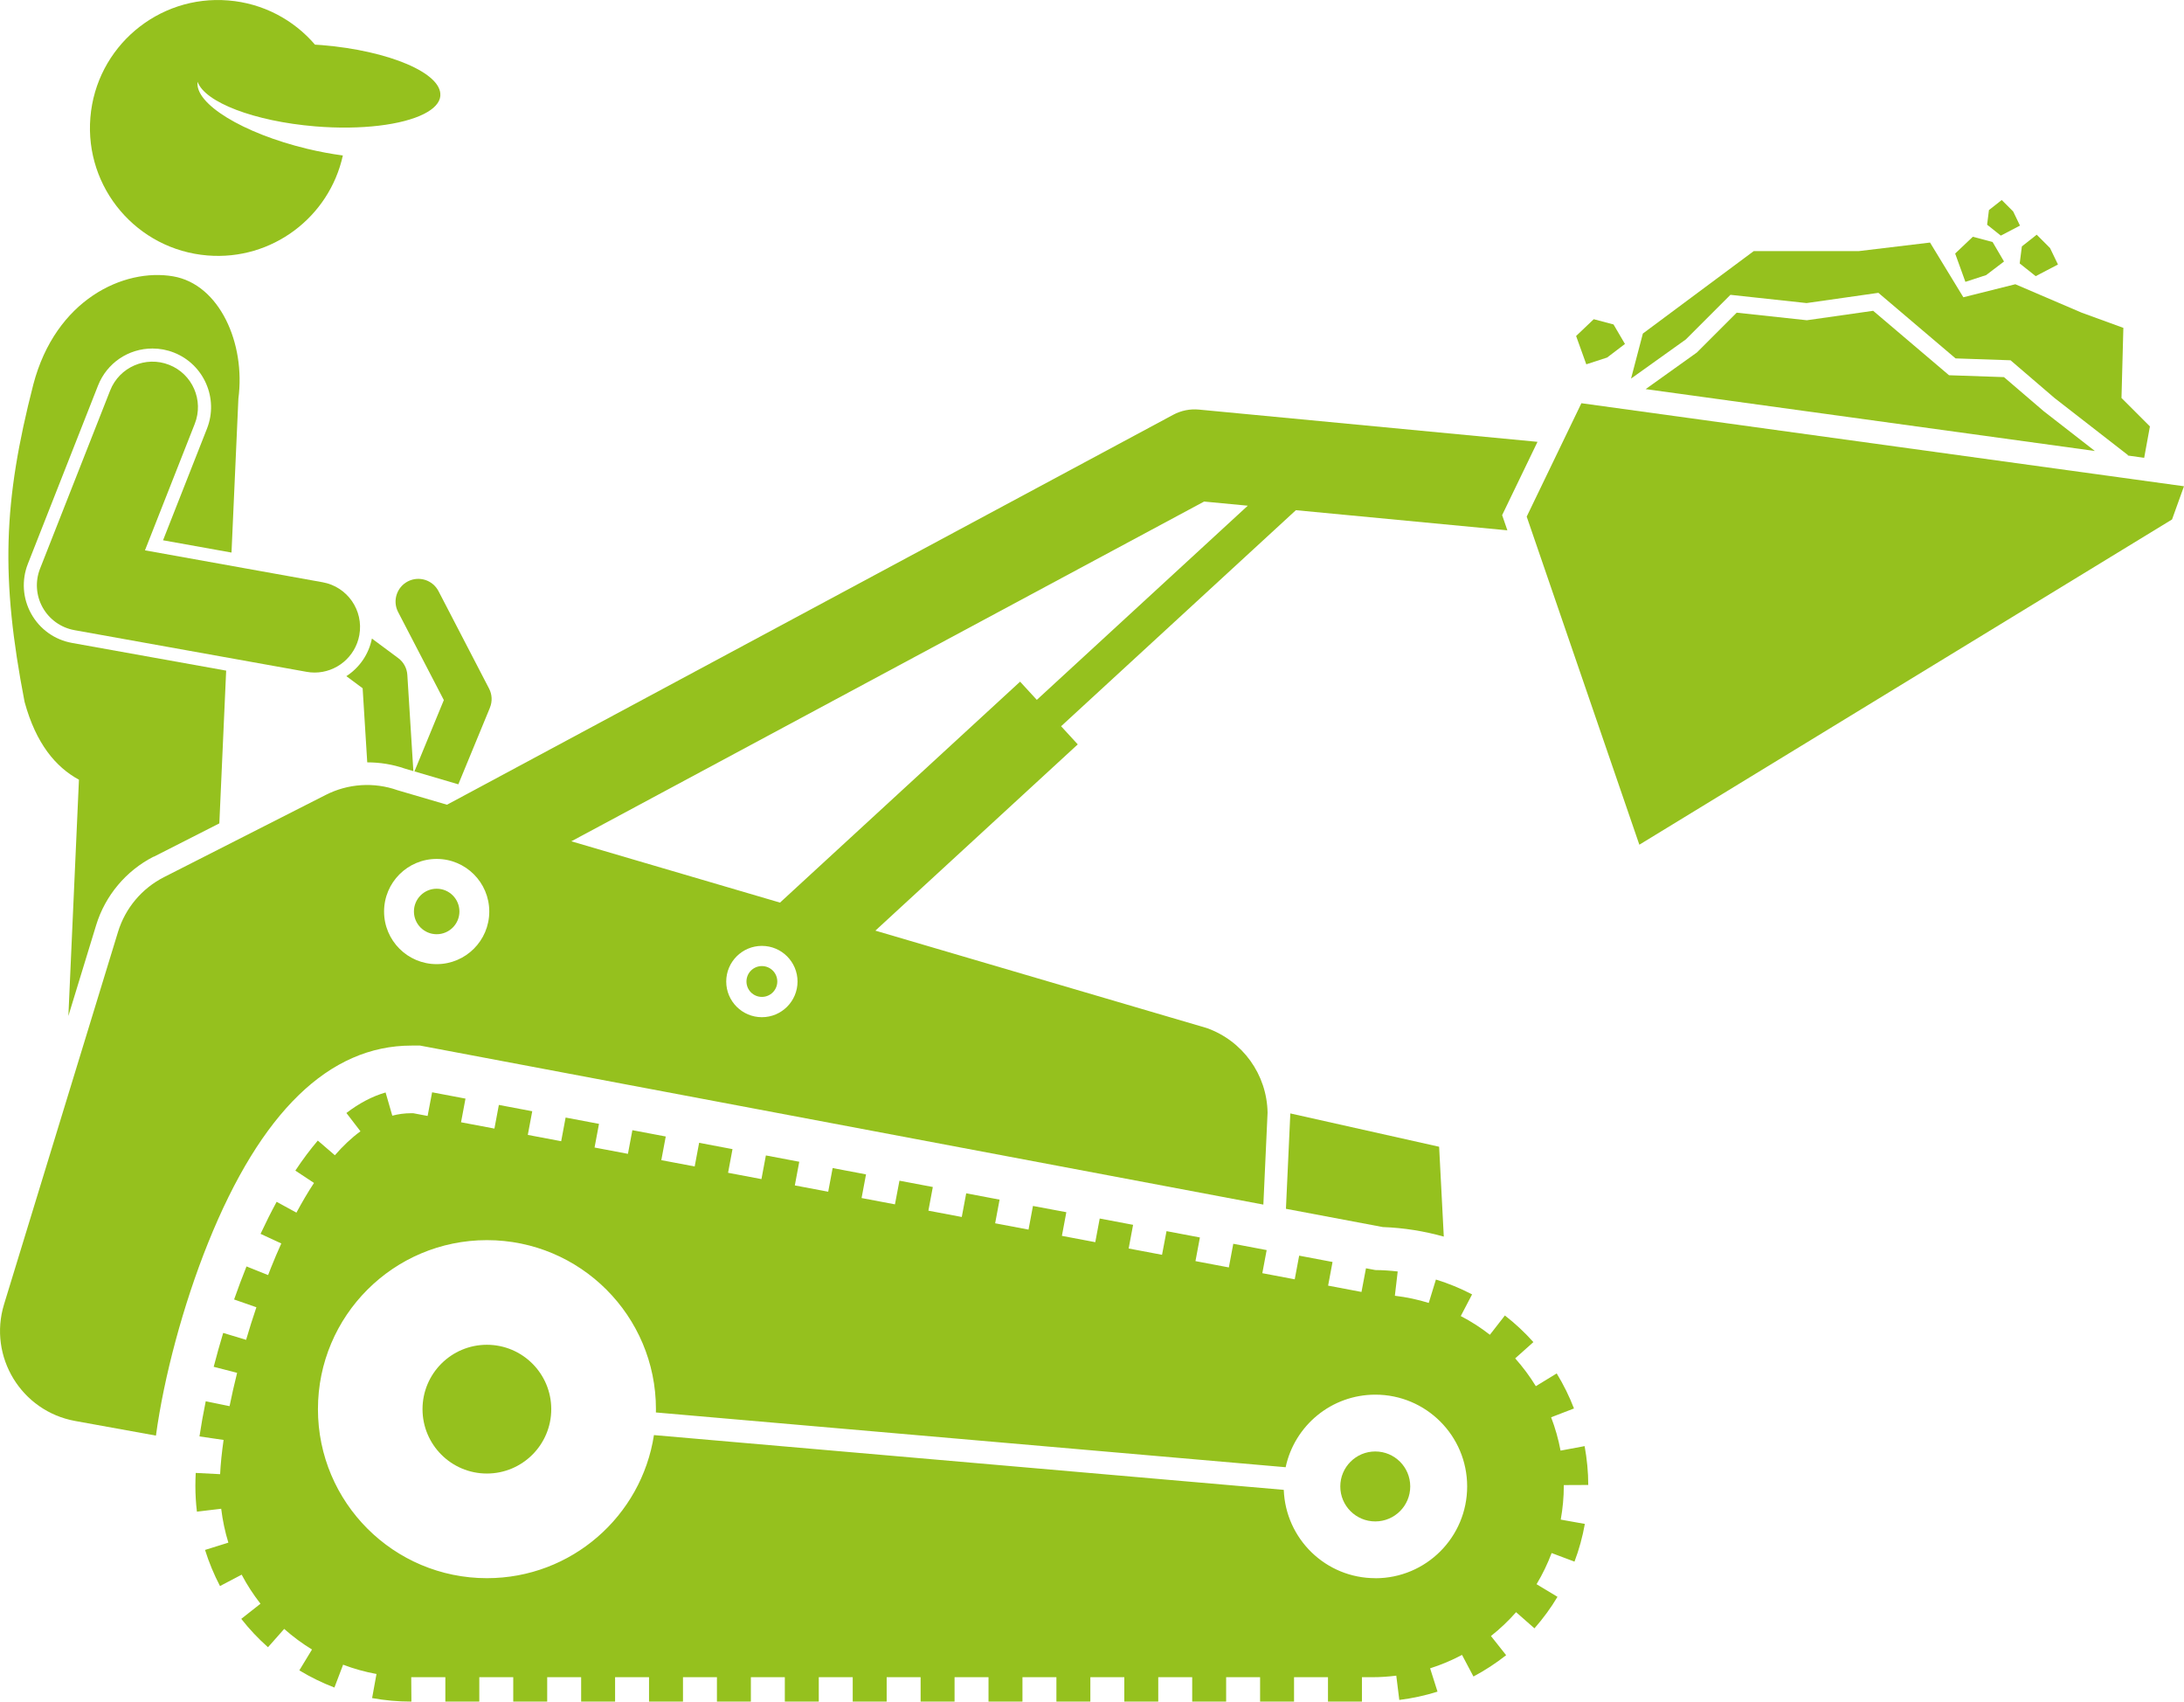
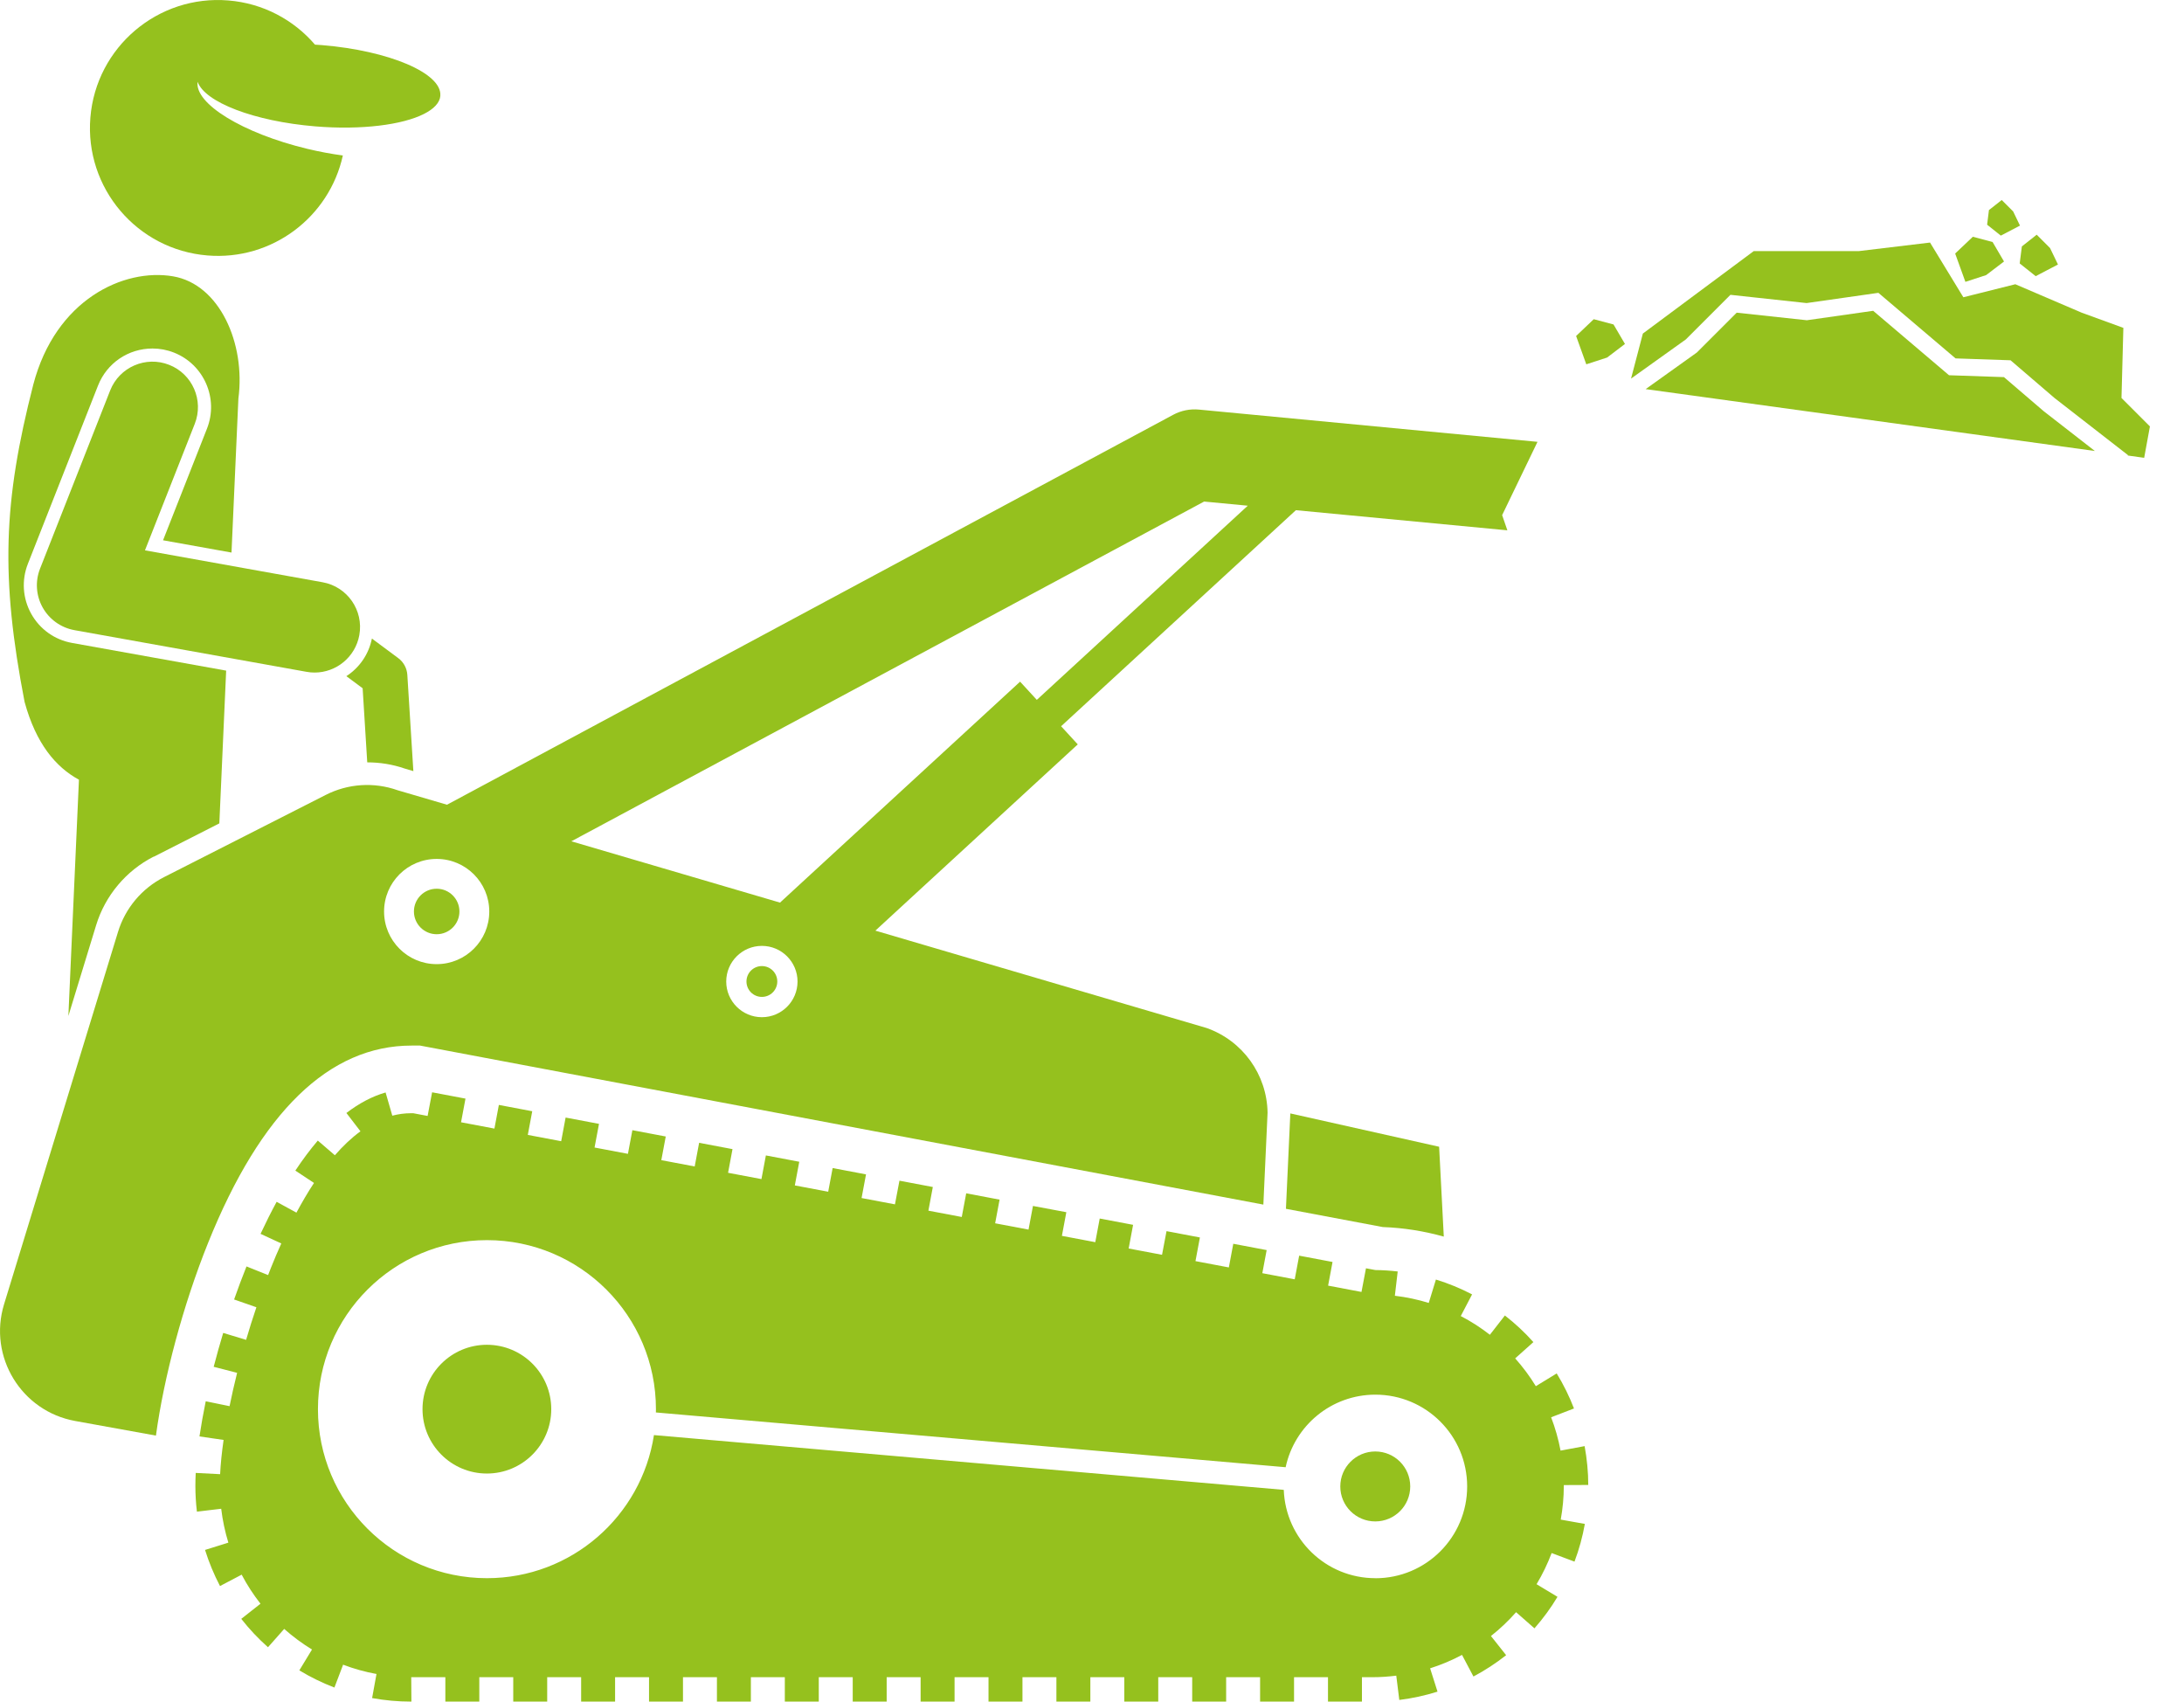
<svg xmlns="http://www.w3.org/2000/svg" id="Ebene_1" data-name="Ebene 1" width="135.49mm" height="105.58mm" viewBox="0 0 384.07 299.29">
  <defs>
    <style> .cls-1 { fill: #95c11e; } </style>
  </defs>
  <path class="cls-1" d="M226.14,212.55l17.03,3.21c3.7,.13,7.3,.72,10.73,1.68l-.82-15.8-26.17-5.86v.05s-.77,16.72-.77,16.72Z" />
  <path class="cls-1" d="M60.9,118.89l2.87,2.13,.81,13.03c2.22,0,4.44,.35,6.56,1.08l1.55,.46-1.06-16.92c-.07-1.18-.66-2.26-1.61-2.96l-4.62-3.43c-.56,2.81-2.23,5.15-4.5,6.62Z" />
-   <path class="cls-1" d="M86.15,124.44c.45-1.09,.4-2.32-.15-3.37l-8.89-17.13c-1.02-1.96-3.43-2.72-5.39-1.71-1.96,1.02-2.73,3.43-1.71,5.39l8.04,15.48-5.17,12.54,7.72,2.27,5.56-13.48Z" />
  <path class="cls-1" d="M27.03,150.65l11.54-5.87,1.2-26.86-27.11-4.87c-3.05-.55-5.66-2.41-7.17-5.12-1.51-2.71-1.72-5.91-.59-8.79l12.33-31.33c1.56-3.97,5.33-6.53,9.59-6.53,1.29,0,2.56,.24,3.77,.72,5.28,2.08,7.89,8.07,5.81,13.36l-7.73,19.64,12.04,2.16,1.21-27.07c1.29-9.69-3.3-20.1-11.48-21.5-8.67-1.48-20.67,4.07-24.59,19.04C.56,88.26,.08,101.47,4.32,123.42c2.01,7.36,5.49,11.47,9.56,13.68l-1.86,41.55,4.89-15.99c1.59-5.19,5.27-9.57,10.1-12.03Z" />
  <path class="cls-1" d="M77.43,16.83c.32-3.95-9.01-7.93-20.84-8.9-.4-.03-.8-.05-1.2-.08C51.67,3.51,46.3,.58,40.16,.08,27.77-.94,16.91,8.28,15.89,20.66c-1.02,12.39,8.2,23.25,20.59,24.26,11.36,.93,21.43-6.75,23.81-17.58-2.01-.27-4.13-.66-6.29-1.18-11.33-2.73-19.82-7.95-19.25-11.78,1.24,3.57,9.91,6.95,20.68,7.84,8.13,.67,15.32-.26,19.13-2.19,1.74-.88,2.78-1.96,2.88-3.2Z" />
  <path class="cls-1" d="M25.49,96.77l8.76-22.25c1.62-4.11-.4-8.76-4.51-10.37-4.11-1.62-8.75,.4-10.37,4.51l-12.33,31.33c-.88,2.23-.71,4.74,.46,6.83,1.17,2.09,3.21,3.55,5.57,3.98l40.83,7.33c.48,.09,.95,.13,1.42,.13,3.8,0,7.17-2.72,7.87-6.59,.78-4.35-2.11-8.51-6.46-9.29l-31.23-5.61Z" />
  <polygon class="cls-1" points="304.31 51.84 317.7 53.29 330.33 51.49 343.9 63.02 353.57 63.35 361.31 69.99 374.2 80.01 374.21 80.1 377.07 80.5 378.08 74.98 373.08 69.98 373.41 57.65 366.08 54.98 354.41 49.98 345.27 52.27 339.41 42.65 326.91 44.15 308.41 44.15 288.91 58.65 286.83 66.57 296.47 59.68 304.31 51.84" />
  <polygon class="cls-1" points="368.4 79.3 359.41 72.31 352.41 66.31 342.75 65.98 329.41 54.65 317.75 56.31 305.41 54.98 298.41 61.98 289.4 68.42 368.4 79.3" />
  <path class="cls-1" d="M221.97,223.97l.78-4.16-5.87-1.11-.78,4.16-5.87-1.11,.78-4.16-5.87-1.11-.79,4.16-5.87-1.11,.78-4.16-5.87-1.11-.78,4.16-5.87-1.11,.78-4.16-5.87-1.1-.78,4.16-5.87-1.11,.78-4.16-5.87-1.11-.78,4.16-5.87-1.11,.78-4.16-5.87-1.11-.79,4.16-5.87-1.11,.78-4.16-5.87-1.11-.78,4.16-5.87-1.11,.78-4.16-5.87-1.11-.78,4.16-5.87-1.11,.78-4.16-5.87-1.11-.78,4.16-5.87-1.11,.78-4.16-5.87-1.11-.78,4.16-5.87-1.11,.78-4.16-5.87-1.11-.78,4.16-5.87-1.11,.78-4.16-5.87-1.11-.78,4.16-5.87-1.11,.78-4.16-5.87-1.11-.79,4.16-2.53-.48h-.37c-1.13,0-2.24,.15-3.31,.43l-1.18-4.08c-2.33,.67-4.65,1.89-6.89,3.61l2.47,3.22c-1.59,1.16-3.09,2.59-4.5,4.21l-3-2.58c-1.33,1.56-2.66,3.33-3.95,5.28l3.28,2.17c-1.1,1.66-2.12,3.42-3.09,5.22l-3.48-1.9c-.96,1.76-1.91,3.66-2.83,5.63l3.65,1.69c-.65,1.43-1.25,2.85-1.81,4.25-.17,.43-.34,.88-.51,1.31l-3.8-1.52c-.75,1.88-1.49,3.83-2.18,5.81l3.92,1.37c-.64,1.89-1.25,3.81-1.81,5.73l-4.03-1.22c-.6,1.99-1.16,3.99-1.67,5.96l4.12,1.06c-.5,1.99-.94,3.96-1.33,5.86l-4.19-.86c-.44,2.15-.81,4.23-1.1,6.18l4.24,.62c-.31,2.17-.52,4.19-.61,6.02l-4.29-.22c-.04,.79-.06,1.55-.06,2.26,0,1.52,.09,3.05,.27,4.55l4.27-.51c.25,2.05,.67,4.04,1.26,5.96l-4.1,1.28c.68,2.18,1.57,4.32,2.63,6.35l3.81-2c.95,1.81,2.06,3.51,3.31,5.11l-3.38,2.66c1.41,1.8,2.99,3.48,4.7,4.99l2.85-3.22c1.52,1.35,3.15,2.56,4.89,3.62l-2.23,3.67c1.96,1.19,4.04,2.2,6.17,3.02l1.53-4.02c1.88,.72,3.84,1.26,5.87,1.64l-.77,4.23c2.24,.41,4.54,.62,6.84,.62h.07l-.03-4.29h6v4.29h5.97v-4.29h5.97v4.29h5.97v-4.29h5.97v4.29h5.97v-4.29h5.97v4.29h5.97v-4.29h5.97v4.29h5.97v-4.29h5.97v4.29h5.97v-4.29h5.97v4.29h5.97v-4.29h5.97v4.29h5.97v-4.29h5.97v4.29h5.97v-4.29h5.97v4.29h5.97v-4.29h5.97v4.29h5.97v-4.29h5.97v4.29h5.97v-4.29h5.97v4.29h5.97v-4.29h5.97v4.29h5.97v-4.29h1.88c1.41,0,2.8-.1,4.16-.27l.53,4.27c2.27-.28,4.53-.77,6.72-1.46l-1.3-4.1c1.95-.62,3.83-1.41,5.61-2.36l2.01,3.8c2.02-1.07,3.95-2.33,5.75-3.75l-2.67-3.37c1.6-1.26,3.07-2.66,4.42-4.19l3.23,2.84c1.51-1.72,2.88-3.58,4.05-5.54l-3.68-2.22c1.04-1.73,1.93-3.57,2.65-5.48l4.02,1.51c.81-2.14,1.42-4.37,1.82-6.63l-4.24-.76c.35-1.93,.54-3.91,.54-5.94,0-.04,0-.08,0-.13l4.3-.02c0-2.29-.23-4.59-.64-6.83l-4.23,.79c-.38-2.02-.94-3.98-1.66-5.86l4.02-1.55c-.82-2.13-1.84-4.2-3.04-6.16l-3.67,2.24c-1.06-1.74-2.28-3.37-3.63-4.89l3.2-2.86c-1.52-1.71-3.21-3.28-5.01-4.68l-2.64,3.39c-1.6-1.25-3.31-2.35-5.12-3.29l1.99-3.81c-2.03-1.06-4.17-1.94-6.36-2.61l-1.26,4.11c-1.92-.59-3.91-1.02-5.96-1.26l.5-4.27c-1.3-.15-2.61-.24-3.93-.25l-1.65-.31-.79,4.16-5.87-1.11,.78-4.16-5.87-1.11-.78,4.16-5.87-1.11Zm19.89,53.53c-8.71,0-15.78-6.9-16.1-15.53l-110.76-9.63c-2.19,14.25-14.51,25.16-29.37,25.16-16.41,0-29.72-13.31-29.72-29.72s13.3-29.72,29.72-29.72,29.72,13.31,29.72,29.72c0,.19-.01,.38-.01,.58l110.75,9.63c1.55-7.29,8.02-12.76,15.78-12.76,8.91,0,16.14,7.22,16.14,16.14s-7.22,16.14-16.14,16.14Z" />
  <path class="cls-1" d="M85.62,236.46c-6.25,0-11.32,5.07-11.32,11.32s5.07,11.32,11.32,11.32,11.32-5.07,11.32-11.32-5.07-11.32-11.32-11.32Z" />
  <path class="cls-1" d="M241.85,255.22c-3.39,0-6.15,2.75-6.15,6.15s2.75,6.15,6.15,6.15,6.15-2.75,6.15-6.15-2.75-6.15-6.15-6.15Z" />
  <path class="cls-1" d="M270.39,77.69l-59.55-5.67c-1.57-.15-3.15,.17-4.54,.92l-122.68,65.87-5.02,2.69-8.69-2.55c-4.15-1.47-8.72-1.17-12.64,.83l-28.43,14.45c-3.89,1.98-6.81,5.45-8.09,9.63L.71,229.34c-2.82,9.21,3.04,18.81,12.51,20.52l14.2,2.57c1.39-10.24,4.78-22.99,9.18-33.91,9.26-23.01,21.3-34.67,35.77-34.67h1.5l148.3,27.96,.74-16.16c-.11-6.72-4.38-12.65-10.72-14.89l-58.25-17.12,3.43-3.16,32.16-29.59-2.93-3.19,41.29-37.99,37.19,3.54-.92-2.67,6.22-12.89Zm-136.41,101.17c-3.46,0-6.27-2.81-6.27-6.27s2.81-6.27,6.27-6.27,6.27,2.81,6.27,6.27-2.81,6.27-6.27,6.27Zm-57.19-9.33c-5.11,0-9.25-4.14-9.25-9.25s4.14-9.25,9.25-9.25,9.25,4.14,9.25,9.25-4.14,9.25-9.25,9.25Zm105.53-46.48l-2.93-3.19-38.79,35.69-3.43,3.16-36.7-10.78,5.02-2.69,106.26-57.05,7.68,.73-37.1,34.14Z" />
  <circle class="cls-1" cx="76.79" cy="160.27" r="4" />
  <path class="cls-1" d="M133.98,169.87c-1.5,0-2.71,1.21-2.71,2.71s1.21,2.71,2.71,2.71,2.71-1.21,2.71-2.71-1.21-2.71-2.71-2.71Z" />
-   <polygon class="cls-1" points="278.1 70.9 268.48 90.84 288.29 148.53 381.97 91.34 384.07 85.5 278.1 70.9" />
  <polygon class="cls-1" points="354.03 37.18 352.02 35.17 349.77 36.94 349.45 39.51 351.86 41.43 355.23 39.67 354.03 37.18" />
  <polygon class="cls-1" points="361.91 46.51 360.51 43.61 358.17 41.27 355.56 43.33 355.18 46.32 357.99 48.56 361.91 46.51" />
  <polygon class="cls-1" points="346.94 41.63 343.83 44.58 345.63 49.56 349.28 48.37 352.42 45.98 350.41 42.55 346.94 41.63" />
  <polygon class="cls-1" points="277.17 59.08 278.96 64.06 282.62 62.87 285.76 60.48 283.75 57.05 280.27 56.13 277.17 59.08" />
</svg>